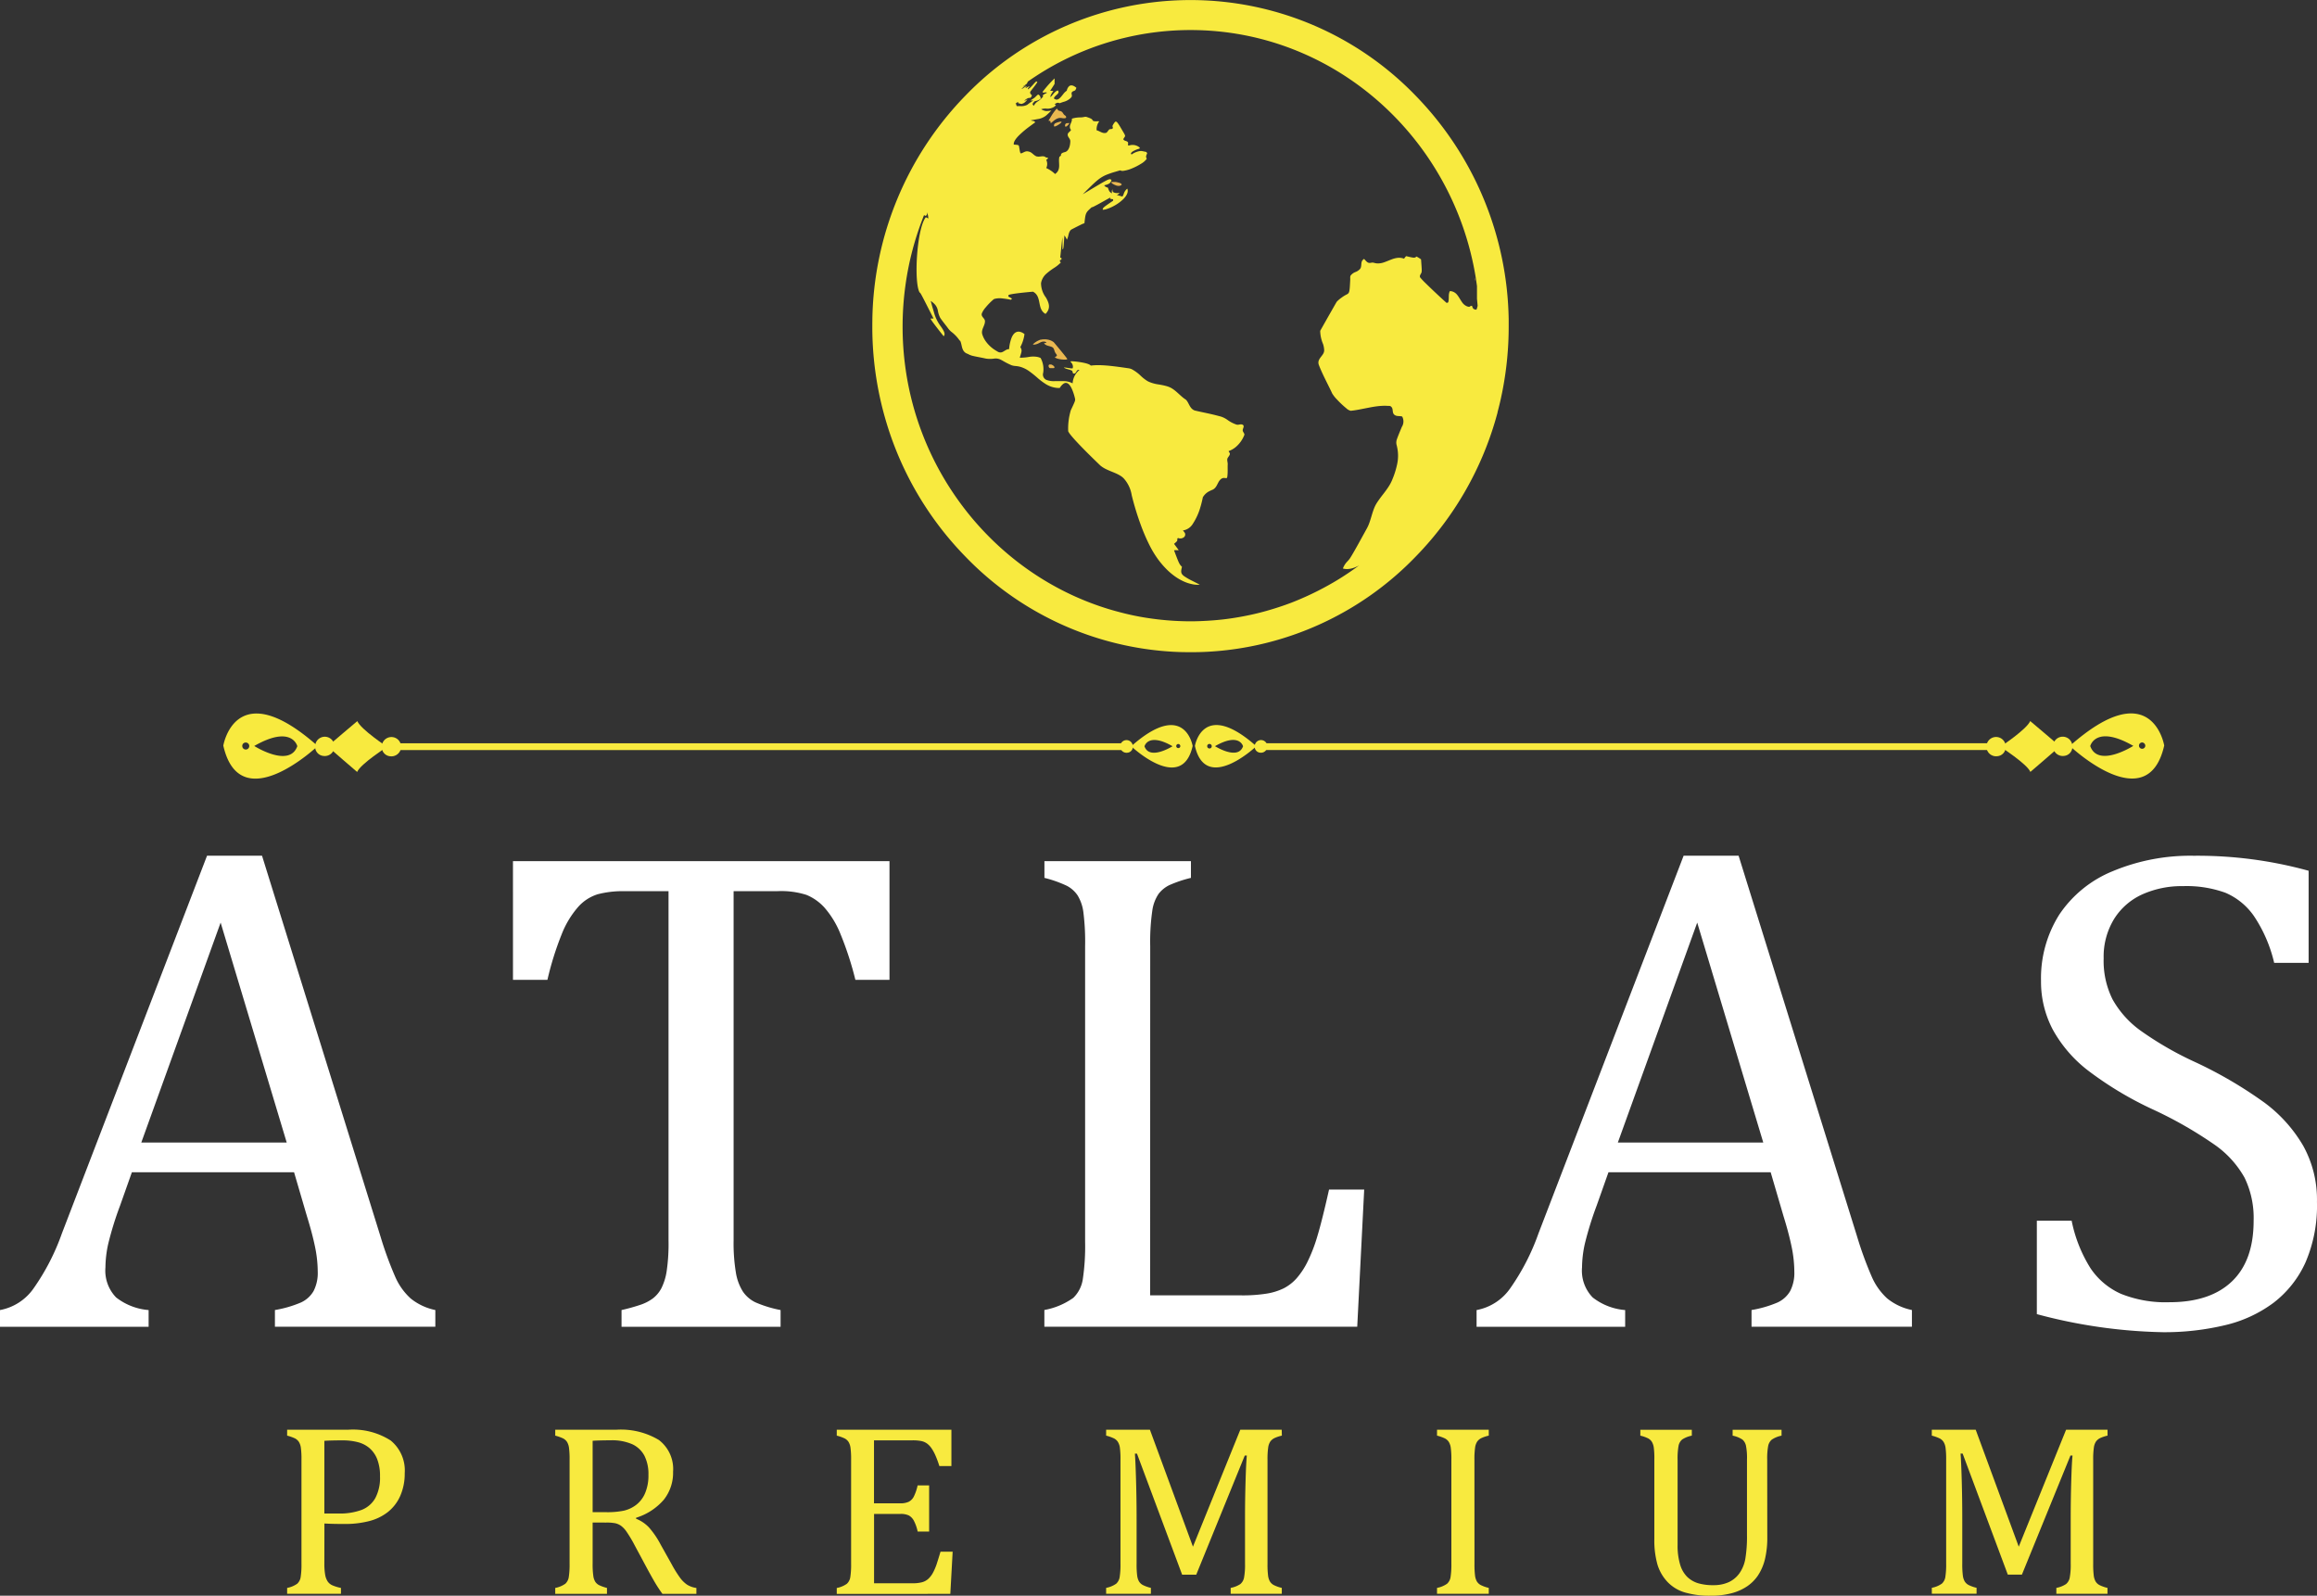
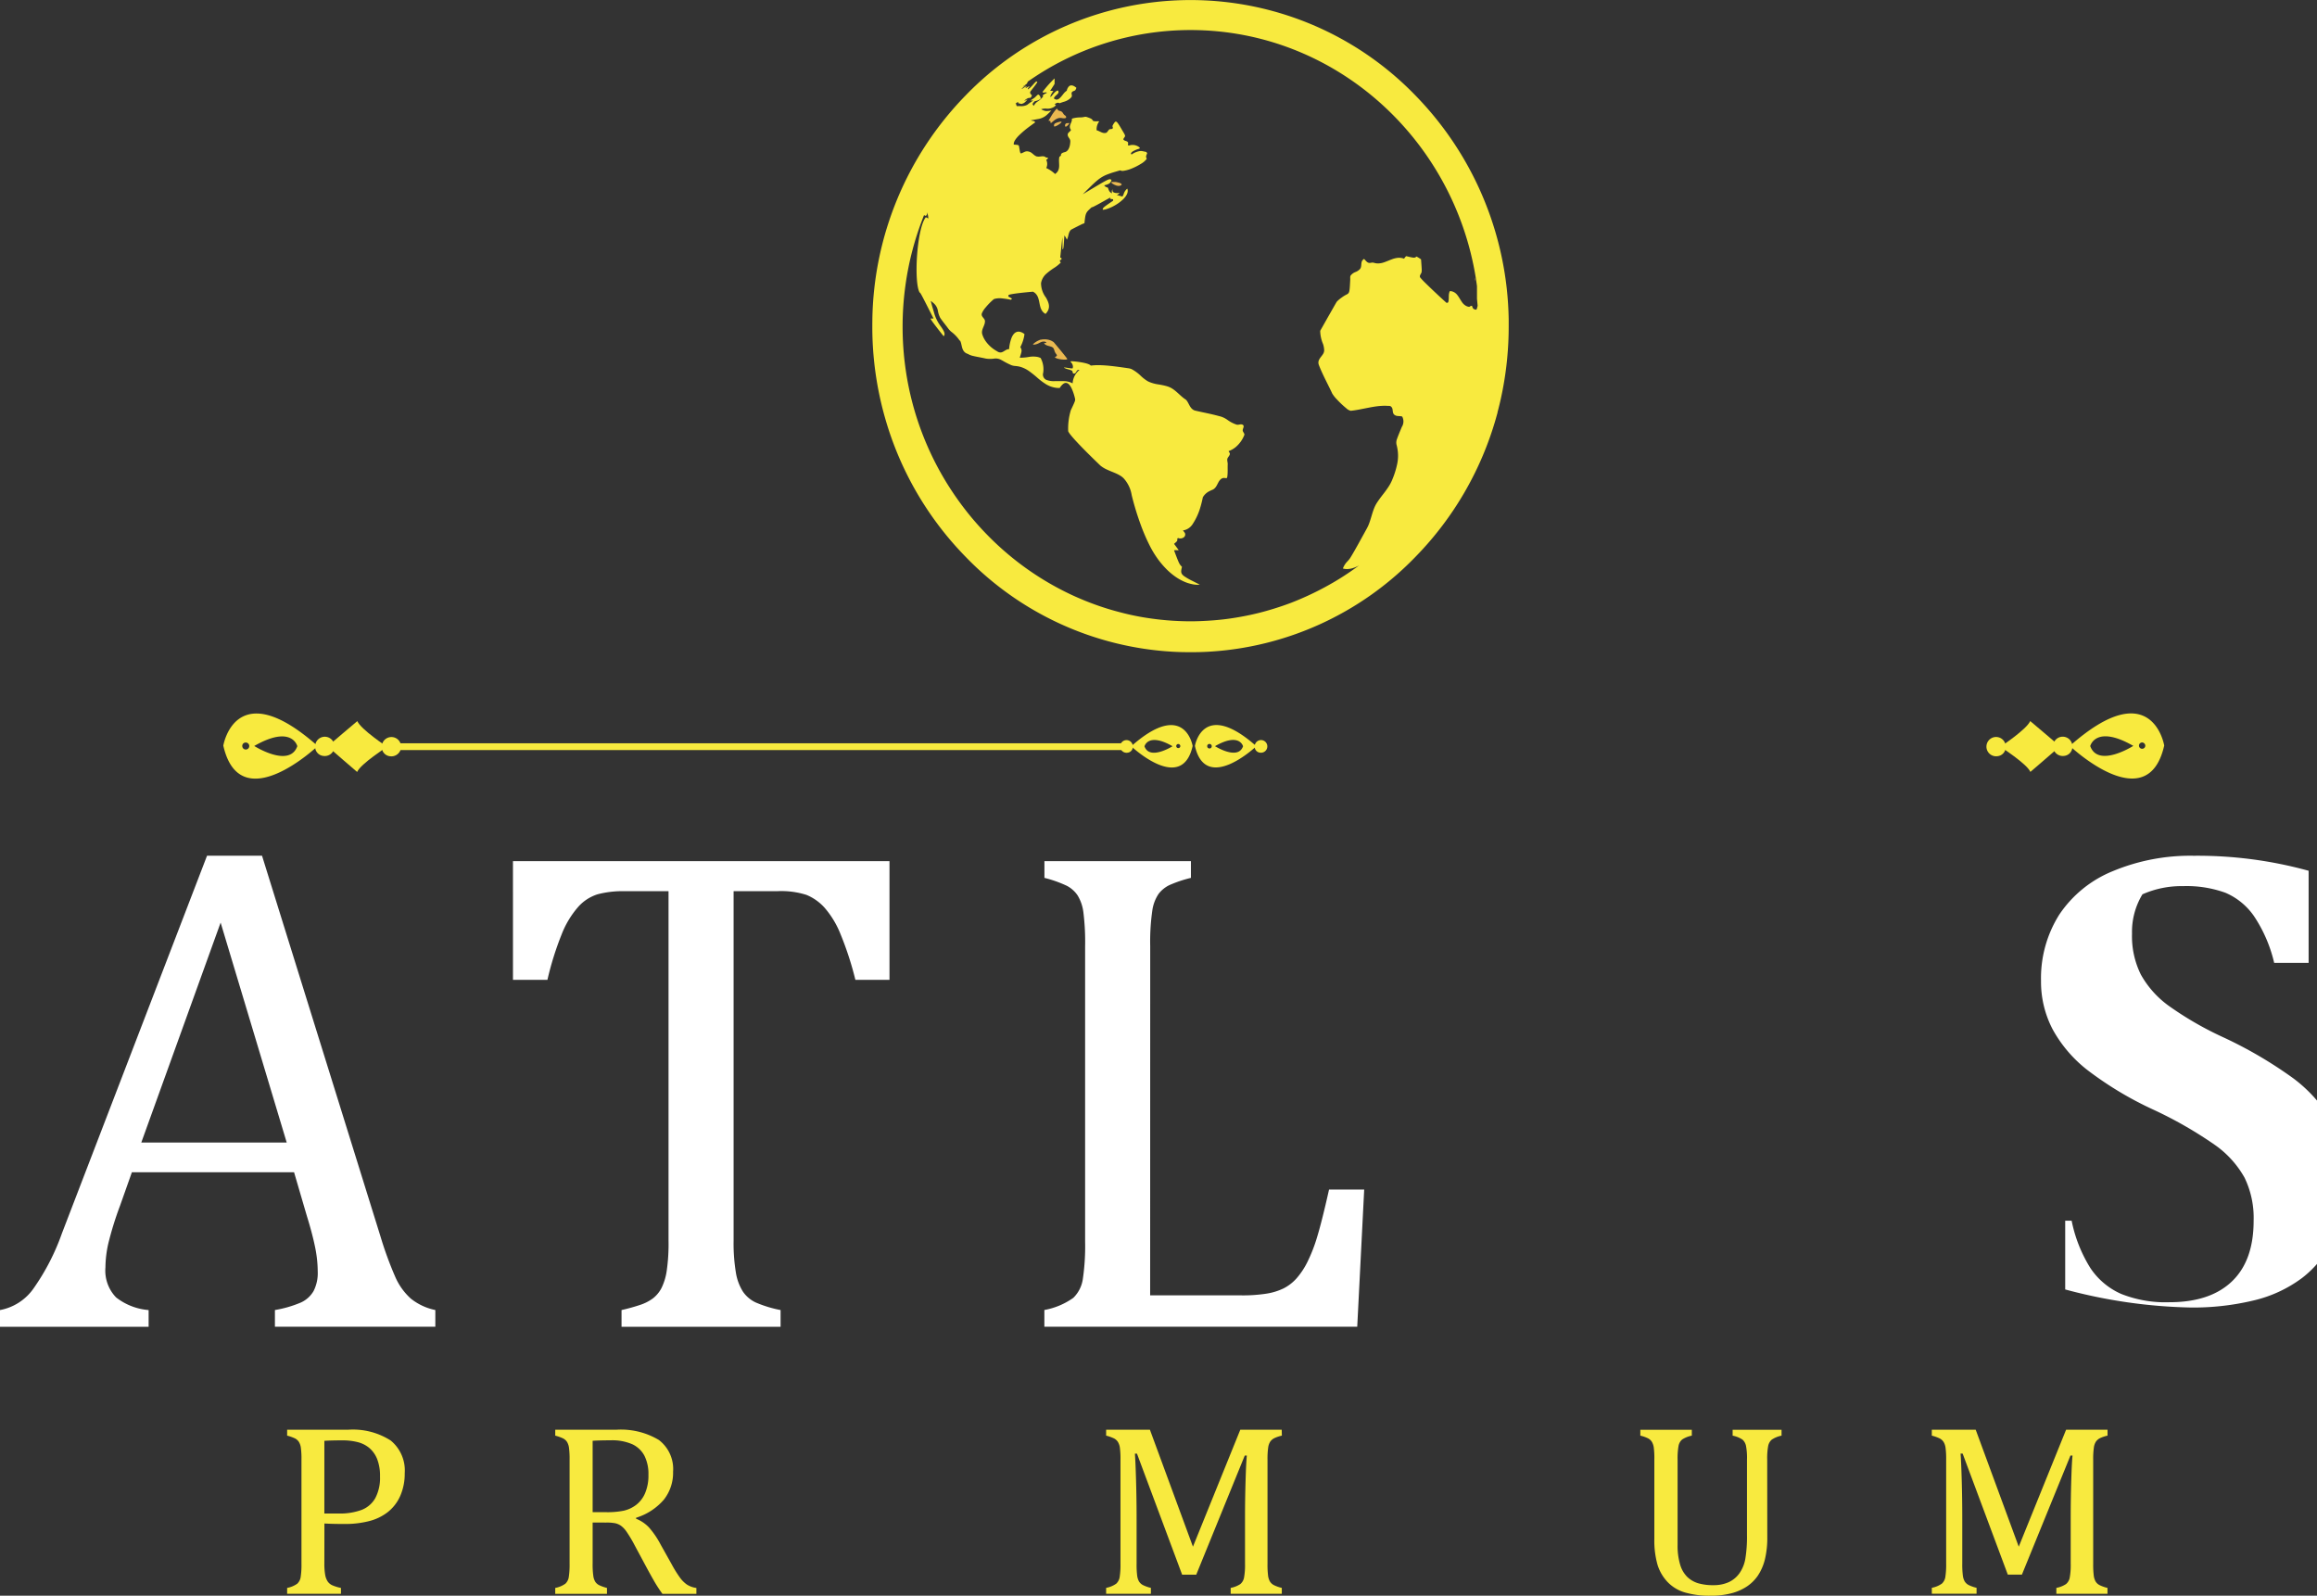
<svg xmlns="http://www.w3.org/2000/svg" id="Componente_1_2" data-name="Componente 1 – 2" width="256.495" height="176.643" viewBox="0 0 256.495 176.643">
  <rect x="0" y="0" width="256.495" height="176.643" fill="#333333" stroke="none" />
  <path id="Caminho_1" data-name="Caminho 1" d="M124.52,370.16c-9.114-8.07-10.449-.046-10.449-.046,1.857,8.2,10.449.046,10.449.046m-8-.384a.387.387,0,1,1-.349.383.368.368,0,0,1,.349-.383m.976.379c4.182-2.394,4.769.021,4.769.021-.87,2.457-4.769-.021-4.769-.021" transform="translate(-89.351 -287.577)" fill="#f8ea3f" />
  <path id="Caminho_2" data-name="Caminho 2" d="M132.269,373.142a1.068,1.068,0,1,0-.956-1.067,1.015,1.015,0,0,0,.956,1.067" transform="translate(-96.426 -289.457)" fill="#f8ea3f" />
  <path id="Caminho_3" data-name="Caminho 3" d="M144.781,373.2a1.068,1.068,0,1,0-.956-1.067,1.015,1.015,0,0,0,.956,1.067" transform="translate(-101.561 -289.481)" fill="#f8ea3f" />
  <path id="Caminho_4" data-name="Caminho 4" d="M136.932,373.643s-3.286-2.816-3.257-2.83c-.029-.015,3.277-2.8,3.277-2.8.383.921,3.276,2.827,3.27,2.83.047.031-2.9,1.884-3.291,2.8" transform="translate(-97.396 -288.189)" fill="#f8ea3f" />
  <path id="Caminho_5" data-name="Caminho 5" d="M291.321,371.09s-.869-5.225-6.8.03c0,0,5.6,5.309,6.8-.03m-1.364.029a.227.227,0,1,1-.227-.25.24.24,0,0,1,.227.25m-3.968.01s.383-1.573,3.106-.013c0,0-2.539,1.614-3.106.013" transform="translate(-159.293 -288.511)" fill="#f8ea3f" />
  <path id="Caminho_6" data-name="Caminho 6" d="M283.335,373.061a.7.7,0,1,1,.623-.695.661.661,0,0,1-.623.695" transform="translate(-158.551 -289.736)" fill="#f8ea3f" />
  <rect id="Retângulo_1" data-name="Retângulo 1" width="80.931" height="0.752" transform="translate(43.224 82.279)" fill="#f8ea3f" />
  <path id="Caminho_7" data-name="Caminho 7" d="M471.189,370.1s-1.336-8.024-10.449.046c0,0,8.592,8.152,10.449-.046m-2.095.045a.35.35,0,1,1-.35-.383.368.368,0,0,1,.35.383m-6.095.016s.587-2.415,4.769-.021c0,0-3.9,2.478-4.769.021" transform="translate(-231.607 -287.573)" fill="#f8ea3f" />
  <path id="Caminho_8" data-name="Caminho 8" d="M458.926,373.133a1.068,1.068,0,1,1,.956-1.067,1.015,1.015,0,0,1-.956,1.067" transform="translate(-230.467 -289.453)" fill="#f8ea3f" />
  <path id="Caminho_9" data-name="Caminho 9" d="M446.413,373.189a1.068,1.068,0,1,1,.956-1.067,1.015,1.015,0,0,1-.956,1.067" transform="translate(-225.332 -289.477)" fill="#f8ea3f" />
  <path id="Caminho_10" data-name="Caminho 10" d="M451.043,373.634s3.285-2.816,3.257-2.83c.028-.015-3.277-2.8-3.277-2.8-.383.921-3.277,2.827-3.27,2.83-.048.03,2.9,1.884,3.29,2.8" transform="translate(-226.277 -288.185)" fill="#f8ea3f" />
  <path id="Caminho_11" data-name="Caminho 11" d="M303.28,371.111c-5.935-5.255-6.8-.03-6.8-.03,1.209,5.339,6.8.03,6.8.03m-5.213-.25a.252.252,0,1,1-.227.25.24.24,0,0,1,.227-.25m.636.246c2.723-1.559,3.106.014,3.106.014-.566,1.6-3.106-.014-3.106-.014" transform="translate(-164.201 -288.508)" fill="#f8ea3f" />
  <path id="Caminho_12" data-name="Caminho 12" d="M308.326,373.052a.7.7,0,1,0-.623-.695.66.66,0,0,0,.623.695" transform="translate(-168.808 -289.732)" fill="#f8ea3f" />
-   <rect id="Retângulo_2" data-name="Retângulo 2" width="80.932" height="0.752" transform="translate(140.146 82.274)" fill="#f8ea3f" />
  <path id="Caminho_13" data-name="Caminho 13" d="M102.582,445.939v-1.85a12.669,12.669,0,0,0,2.87-.831,3.109,3.109,0,0,0,1.406-1.265,4.378,4.378,0,0,0,.463-2.171,13.79,13.79,0,0,0-.308-2.775q-.31-1.491-.886-3.342l-1.426-4.87H86.748l-1.31,3.7a36.59,36.59,0,0,0-1.31,4.229,12.461,12.461,0,0,0-.308,2.605A4.26,4.26,0,0,0,85,442.692a6.705,6.705,0,0,0,3.6,1.4v1.85H72.148v-1.85a5.825,5.825,0,0,0,3.756-2.455,25.027,25.027,0,0,0,3.1-6.041l16.064-41.8h6.086l13.1,42.1a40.049,40.049,0,0,0,1.637,4.493,7.015,7.015,0,0,0,1.714,2.416,6.374,6.374,0,0,0,2.735,1.284v1.85ZM87.788,425.55h16.1L96.572,401.2Z" transform="translate(-72.148 -299.071)" fill="#fff" />
  <path id="Caminho_14" data-name="Caminho 14" d="M168.452,394.841h41.682V407.98h-3.775a35.761,35.761,0,0,0-1.676-5.135,10.159,10.159,0,0,0-1.752-2.869,5.508,5.508,0,0,0-1.984-1.4,9.208,9.208,0,0,0-3.178-.416h-4.892v38.664a19.815,19.815,0,0,0,.251,3.55,5.62,5.62,0,0,0,.77,2.1,3.52,3.52,0,0,0,1.406,1.208,13.18,13.18,0,0,0,2.774.85v1.85H180.471v-1.85a20.624,20.624,0,0,0,2.043-.566,4.934,4.934,0,0,0,1.444-.736,3.469,3.469,0,0,0,.925-1.114,6.375,6.375,0,0,0,.578-1.85,20.785,20.785,0,0,0,.212-3.436V398.164h-4.854a10.965,10.965,0,0,0-2.986.34,4.811,4.811,0,0,0-2.176,1.416,10.307,10.307,0,0,0-1.83,3.059,33.909,33.909,0,0,0-1.56,5h-3.814Z" transform="translate(-111.666 -299.512)" fill="#fff" />
  <path id="Caminho_15" data-name="Caminho 15" d="M279.928,442.906h10.094a16.97,16.97,0,0,0,2.773-.189,6.758,6.758,0,0,0,1.907-.585,4.891,4.891,0,0,0,1.425-1.1,8.368,8.368,0,0,0,1.214-1.831,17.64,17.64,0,0,0,1.1-2.851q.519-1.717,1.291-5.154h3.891l-.77,15.179H268.218v-1.85a7.967,7.967,0,0,0,3.2-1.341,3.622,3.622,0,0,0,1.06-2.1,25.047,25.047,0,0,0,.251-4.153V404.28a26.468,26.468,0,0,0-.193-3.794,4.707,4.707,0,0,0-.636-1.851,3.255,3.255,0,0,0-1.175-1.057,13.225,13.225,0,0,0-2.5-.887v-1.85h16.218v1.85a13.848,13.848,0,0,0-2.407.811,3.366,3.366,0,0,0-1.176.963,4.4,4.4,0,0,0-.693,1.85,24.069,24.069,0,0,0-.232,3.965Z" transform="translate(-152.605 -299.512)" fill="#fff" />
-   <path id="Caminho_16" data-name="Caminho 16" d="M379.8,445.939v-1.85a12.654,12.654,0,0,0,2.869-.831,3.111,3.111,0,0,0,1.406-1.265,4.385,4.385,0,0,0,.462-2.171,13.827,13.827,0,0,0-.308-2.775q-.31-1.491-.886-3.342l-1.425-4.87H363.963l-1.309,3.7a36.727,36.727,0,0,0-1.31,4.229,12.5,12.5,0,0,0-.308,2.605,4.26,4.26,0,0,0,1.175,3.323,6.705,6.705,0,0,0,3.6,1.4v1.85H349.363v-1.85a5.826,5.826,0,0,0,3.756-2.455,25.049,25.049,0,0,0,3.1-6.041l16.064-41.8h6.086l13.1,42.1a40.055,40.055,0,0,0,1.636,4.493,7.024,7.024,0,0,0,1.714,2.416,6.373,6.373,0,0,0,2.736,1.284v1.85ZM365,425.55h16.1L373.787,401.2Z" transform="translate(-185.903 -299.071)" fill="#fff" />
-   <path id="Caminho_17" data-name="Caminho 17" d="M458.4,434.2a15.658,15.658,0,0,0,2.08,5.248,7.934,7.934,0,0,0,3.39,2.851,13.261,13.261,0,0,0,5.355.925q4.507,0,6.915-2.3t2.407-6.721a10.225,10.225,0,0,0-1-4.757,10.992,10.992,0,0,0-3.275-3.625,45.077,45.077,0,0,0-6.934-3.964,38.529,38.529,0,0,1-7.126-4.285,14.6,14.6,0,0,1-3.911-4.55,11.334,11.334,0,0,1-1.29-5.362,13.188,13.188,0,0,1,2.022-7.344,13.015,13.015,0,0,1,5.933-4.814,22.272,22.272,0,0,1,8.957-1.7,46.151,46.151,0,0,1,12.712,1.661v10.195h-3.814a15.7,15.7,0,0,0-2.234-5.173,7.355,7.355,0,0,0-3.159-2.586,12.632,12.632,0,0,0-4.7-.736,10.684,10.684,0,0,0-4.488.906A7.141,7.141,0,0,0,463.1,400.8a8,8,0,0,0-1.156,4.361,9.549,9.549,0,0,0,.982,4.531,10.724,10.724,0,0,0,3.062,3.436,36.993,36.993,0,0,0,6.164,3.549,46.942,46.942,0,0,1,7.647,4.493,15.949,15.949,0,0,1,4.238,4.739,12.3,12.3,0,0,1,1.521,6.212,15.846,15.846,0,0,1-1.271,6.7,11.677,11.677,0,0,1-3.524,4.455,14.5,14.5,0,0,1-5.394,2.492,28.7,28.7,0,0,1-6.876.774,57.624,57.624,0,0,1-13.945-2V434.2Z" transform="translate(-229.067 -299.071)" fill="#fff" />
+   <path id="Caminho_17" data-name="Caminho 17" d="M458.4,434.2a15.658,15.658,0,0,0,2.08,5.248,7.934,7.934,0,0,0,3.39,2.851,13.261,13.261,0,0,0,5.355.925q4.507,0,6.915-2.3t2.407-6.721a10.225,10.225,0,0,0-1-4.757,10.992,10.992,0,0,0-3.275-3.625,45.077,45.077,0,0,0-6.934-3.964,38.529,38.529,0,0,1-7.126-4.285,14.6,14.6,0,0,1-3.911-4.55,11.334,11.334,0,0,1-1.29-5.362,13.188,13.188,0,0,1,2.022-7.344,13.015,13.015,0,0,1,5.933-4.814,22.272,22.272,0,0,1,8.957-1.7,46.151,46.151,0,0,1,12.712,1.661v10.195h-3.814a15.7,15.7,0,0,0-2.234-5.173,7.355,7.355,0,0,0-3.159-2.586,12.632,12.632,0,0,0-4.7-.736,10.684,10.684,0,0,0-4.488.906a8,8,0,0,0-1.156,4.361,9.549,9.549,0,0,0,.982,4.531,10.724,10.724,0,0,0,3.062,3.436,36.993,36.993,0,0,0,6.164,3.549,46.942,46.942,0,0,1,7.647,4.493,15.949,15.949,0,0,1,4.238,4.739,12.3,12.3,0,0,1,1.521,6.212,15.846,15.846,0,0,1-1.271,6.7,11.677,11.677,0,0,1-3.524,4.455,14.5,14.5,0,0,1-5.394,2.492,28.7,28.7,0,0,1-6.876.774,57.624,57.624,0,0,1-13.945-2V434.2Z" transform="translate(-229.067 -299.071)" fill="#fff" />
  <path id="Caminho_18" data-name="Caminho 18" d="M130.172,518.542a7.007,7.007,0,0,0,.088,1.251,1.98,1.98,0,0,0,.272.738,1.232,1.232,0,0,0,.5.426,4.6,4.6,0,0,0,.977.3v.652h-5.958v-.652a2.81,2.81,0,0,0,1.126-.472,1.274,1.274,0,0,0,.373-.739,8.81,8.81,0,0,0,.088-1.463V507.074a9.315,9.315,0,0,0-.067-1.337,1.653,1.653,0,0,0-.224-.651,1.15,1.15,0,0,0-.414-.373,4.629,4.629,0,0,0-.882-.313v-.652h6.733a7.739,7.739,0,0,1,4.73,1.191,4.278,4.278,0,0,1,1.554,3.625,6.1,6.1,0,0,1-.488,2.488,4.672,4.672,0,0,1-1.385,1.81,5.577,5.577,0,0,1-2.117,1.011,10.558,10.558,0,0,1-2.566.306q-1.507,0-2.334-.054Zm0-5.521h1.574a6.99,6.99,0,0,0,2.531-.392,2.977,2.977,0,0,0,1.527-1.3,4.785,4.785,0,0,0,.529-2.414,5.069,5.069,0,0,0-.312-1.91,3.12,3.12,0,0,0-.861-1.23,3.222,3.222,0,0,0-1.309-.659,6.772,6.772,0,0,0-1.657-.193q-1.344,0-2.022.053Z" transform="translate(-94.265 -345.478)" fill="#f8ea3f" />
  <path id="Caminho_19" data-name="Caminho 19" d="M180.53,514.02v4.523a9.069,9.069,0,0,0,.075,1.391,1.69,1.69,0,0,0,.223.652,1.14,1.14,0,0,0,.407.359,4.618,4.618,0,0,0,.882.313v.652H176.39v-.652a2.8,2.8,0,0,0,1.127-.473,1.274,1.274,0,0,0,.373-.738,8.887,8.887,0,0,0,.088-1.463V507.075a9.4,9.4,0,0,0-.067-1.337,1.668,1.668,0,0,0-.224-.652,1.152,1.152,0,0,0-.414-.372,4.639,4.639,0,0,0-.883-.313v-.652h6.72a8.152,8.152,0,0,1,4.75,1.131,4.033,4.033,0,0,1,1.575,3.512,4.8,4.8,0,0,1-1.025,3.1,6.633,6.633,0,0,1-3.074,2v.106a4.007,4.007,0,0,1,1.419.951,9.582,9.582,0,0,1,1.31,1.923l1.222,2.182a13.049,13.049,0,0,0,.909,1.463,3.321,3.321,0,0,0,.774.771,2.609,2.609,0,0,0,1.045.373v.652h-3.76a15.71,15.71,0,0,1-.978-1.517q-.462-.811-.91-1.65l-1.193-2.222a14.25,14.25,0,0,0-.89-1.49,2.7,2.7,0,0,0-.638-.672,1.842,1.842,0,0,0-.624-.266,4.987,4.987,0,0,0-1-.073Zm0-9.047v7.9h1.534a8.964,8.964,0,0,0,1.913-.166,3.577,3.577,0,0,0,1.357-.632,3.219,3.219,0,0,0,1-1.3,4.978,4.978,0,0,0,.373-2.042,4.491,4.491,0,0,0-.44-2.1,2.912,2.912,0,0,0-1.338-1.277,5.544,5.544,0,0,0-2.416-.439q-1.221,0-1.982.053" transform="translate(-114.924 -345.478)" fill="#f8ea3f" />
-   <path id="Caminho_20" data-name="Caminho 20" d="M241.934,503.748v4.018H240.6a11.1,11.1,0,0,0-.421-1.144,4.957,4.957,0,0,0-.448-.825,2.15,2.15,0,0,0-.509-.532,1.658,1.658,0,0,0-.658-.273,4.912,4.912,0,0,0-.91-.073h-4.289v6.972h2.9a2.166,2.166,0,0,0,.937-.166,1.327,1.327,0,0,0,.563-.565,5.157,5.157,0,0,0,.428-1.251h1.276v5.109H238.2a4.783,4.783,0,0,0-.421-1.2,1.445,1.445,0,0,0-.55-.578,2.07,2.07,0,0,0-.957-.173h-2.9v7.677h4.221a4.193,4.193,0,0,0,1.079-.113,1.694,1.694,0,0,0,.712-.385,2.57,2.57,0,0,0,.53-.712,6.014,6.014,0,0,0,.387-.911q.156-.473.428-1.377h1.343l-.258,4.67H229.243v-.652a2.805,2.805,0,0,0,1.126-.472,1.274,1.274,0,0,0,.374-.739,8.874,8.874,0,0,0,.088-1.463V507.074a9.379,9.379,0,0,0-.068-1.337,1.661,1.661,0,0,0-.223-.652,1.156,1.156,0,0,0-.415-.372,4.629,4.629,0,0,0-.882-.313v-.652Z" transform="translate(-136.612 -345.478)" fill="#f8ea3f" />
  <path id="Caminho_21" data-name="Caminho 21" d="M299.278,504.4a3.761,3.761,0,0,0-.861.293,1.234,1.234,0,0,0-.421.366,1.619,1.619,0,0,0-.231.658,8.9,8.9,0,0,0-.075,1.357v11.508a9.884,9.884,0,0,0,.061,1.3,1.8,1.8,0,0,0,.2.652,1.126,1.126,0,0,0,.421.4,3.858,3.858,0,0,0,.9.32v.652h-5.66v-.652a2.914,2.914,0,0,0,1.073-.425,1.233,1.233,0,0,0,.406-.706,7.608,7.608,0,0,0,.109-1.543v-5.1q0-2.009.061-4.065t.142-2.813h-.23L289.8,519.793h-1.561l-5-13.4h-.231q.067.812.129,2.94t.061,4.377v4.869a9.772,9.772,0,0,0,.061,1.3,1.8,1.8,0,0,0,.2.652,1.121,1.121,0,0,0,.421.4,3.846,3.846,0,0,0,.9.32v.652h-4.954v-.652a2.806,2.806,0,0,0,1.127-.472,1.281,1.281,0,0,0,.373-.739,8.809,8.809,0,0,0,.088-1.463V507.074a9.416,9.416,0,0,0-.067-1.337,1.643,1.643,0,0,0-.225-.651,1.143,1.143,0,0,0-.413-.373,4.639,4.639,0,0,0-.883-.313v-.652h4.846l4.764,12.945,5.24-12.945h4.587Z" transform="translate(-157.375 -345.478)" fill="#f8ea3f" />
-   <path id="Caminho_22" data-name="Caminho 22" d="M346.088,518.582a9.891,9.891,0,0,0,.061,1.3,1.81,1.81,0,0,0,.2.652,1.126,1.126,0,0,0,.421.4,3.851,3.851,0,0,0,.9.32v.652h-5.728v-.652a2.81,2.81,0,0,0,1.127-.472,1.273,1.273,0,0,0,.373-.739,8.876,8.876,0,0,0,.088-1.463V507.074a9.408,9.408,0,0,0-.067-1.337,1.67,1.67,0,0,0-.224-.652,1.154,1.154,0,0,0-.414-.372,4.635,4.635,0,0,0-.883-.313v-.652h5.728v.652a3.78,3.78,0,0,0-.862.293,1.242,1.242,0,0,0-.42.366,1.616,1.616,0,0,0-.231.658,8.9,8.9,0,0,0-.075,1.357Z" transform="translate(-182.861 -345.478)" fill="#f8ea3f" />
  <path id="Caminho_23" data-name="Caminho 23" d="M394.163,515.629a10.092,10.092,0,0,1-.271,2.5,5.751,5.751,0,0,1-.774,1.77,4.554,4.554,0,0,1-1.181,1.177,5.682,5.682,0,0,1-1.711.765,8.877,8.877,0,0,1-2.362.279,9.705,9.705,0,0,1-2.816-.359,4.339,4.339,0,0,1-1.941-1.177A4.843,4.843,0,0,1,382,518.655a9.832,9.832,0,0,1-.34-2.827v-8.755a9.361,9.361,0,0,0-.068-1.4,1.764,1.764,0,0,0-.2-.579,1.124,1.124,0,0,0-.374-.366,3.665,3.665,0,0,0-.909-.326v-.652h5.7v.652a2.964,2.964,0,0,0-1.059.419,1.194,1.194,0,0,0-.408.7,7.732,7.732,0,0,0-.108,1.556v9.419a7.237,7.237,0,0,0,.278,2.168,3.194,3.194,0,0,0,.78,1.364,3,3,0,0,0,1.195.705,5.789,5.789,0,0,0,1.724.219,4,4,0,0,0,1.669-.326,2.992,2.992,0,0,0,1.2-.991,3.947,3.947,0,0,0,.658-1.636,15.2,15.2,0,0,0,.177-2.608v-8.315a7.1,7.1,0,0,0-.116-1.583,1.26,1.26,0,0,0-.38-.652,2.986,2.986,0,0,0-1.092-.439v-.652h5.415v.652a2.964,2.964,0,0,0-1.079.439,1.235,1.235,0,0,0-.4.691,7.507,7.507,0,0,0-.109,1.544Z" transform="translate(-198.522 -345.478)" fill="#f8ea3f" />
  <path id="Caminho_24" data-name="Caminho 24" d="M454.293,504.4a3.771,3.771,0,0,0-.862.293,1.245,1.245,0,0,0-.421.366,1.621,1.621,0,0,0-.23.658,8.845,8.845,0,0,0-.075,1.357v11.508a10.013,10.013,0,0,0,.061,1.3,1.806,1.806,0,0,0,.2.652,1.117,1.117,0,0,0,.421.4,3.836,3.836,0,0,0,.9.32v.652h-5.66v-.652a2.913,2.913,0,0,0,1.073-.425,1.23,1.23,0,0,0,.407-.706,7.61,7.61,0,0,0,.109-1.543v-5.1q0-2.009.06-4.065t.143-2.813h-.23l-5.375,13.184h-1.561l-5-13.4h-.23q.067.812.129,2.94t.06,4.377v4.869a9.743,9.743,0,0,0,.062,1.3,1.791,1.791,0,0,0,.2.652,1.127,1.127,0,0,0,.421.4,3.865,3.865,0,0,0,.9.32v.652h-4.954v-.652a2.807,2.807,0,0,0,1.126-.472,1.274,1.274,0,0,0,.373-.739,8.8,8.8,0,0,0,.088-1.463V507.074a9.378,9.378,0,0,0-.068-1.337,1.651,1.651,0,0,0-.224-.651,1.145,1.145,0,0,0-.414-.373,4.644,4.644,0,0,0-.882-.313v-.652H439.7l4.764,12.945,5.24-12.945h4.588Z" transform="translate(-220.986 -345.478)" fill="#f8ea3f" />
  <path id="Caminho_25" data-name="Caminho 25" d="M348.995,283.4c0,.025.007.051.011.076v-.406c0,.019-.007.039-.011.059s-.006.039-.011.059,0,.039-.01.059.007.051.01.077.007.051.011.076" transform="translate(-185.744 -252.338)" fill="#eab850" />
  <path id="Caminho_26" data-name="Caminho 26" d="M272.559,253.484a.053.053,0,0,1-.013,0h-.013l-.013,0-.013,0h-.013l-.013,0h-.007l-.006,0-.013,0-.012,0-.014,0-.012,0-.013,0-.013,0-.013,0-.013,0-.013,0-.013,0-.013,0-.013,0-.013,0-.013,0-.013.006-.013.005-.013,0-.012.006-.013.007-.013.006-.013.008-.013.009-.013.012a.092.092,0,0,0-.013.012h0c-.005.008-.007.015-.011.022a.254.254,0,0,0-.013.025.247.247,0,0,0-.013.025.242.242,0,0,0-.013.032.294.294,0,0,0,0,.165.093.093,0,0,0,.013.024.121.121,0,0,0,.008.015l0,0s.009,0,.013,0l.013,0s.008,0,.013,0l.013,0,.013,0,.013,0,.013,0,.013-.006.012-.009.013-.008.013-.009.013-.009.013-.008.013-.012.013-.01.013-.012.013-.01.013-.011.013-.012.013-.014.013-.013.013-.012.012-.013.014-.013.012-.015.013-.016.013-.015.013-.015.013-.015c.005-.006.008-.012.013-.017l.013-.018.013-.018.013-.021a.242.242,0,0,0,.013-.024.141.141,0,0,0,.007-.013c.01-.027,0-.041-.007-.051a.05.05,0,0,0-.013-.012" transform="translate(-154.196 -239.849)" fill="#eab850" />
  <path id="Caminho_27" data-name="Caminho 27" d="M270.877,251.761l.016-.009a.109.109,0,0,0,.043-.04.2.2,0,0,0-.043-.18l0-.008a.438.438,0,0,0-.047-.035c-.018-.013-.034-.028-.051-.04a.526.526,0,0,1-.052-.041c-.01-.009-.021-.015-.03-.024s-.015-.019-.022-.028a.841.841,0,0,1-.051-.069l-.052-.079c-.017-.025-.033-.05-.051-.073a.554.554,0,0,0-.052-.053c-.006,0-.009-.011-.015-.016s-.024-.016-.037-.025l-.019-.013a.324.324,0,0,0-.032-.014.392.392,0,0,0-.052-.024l-.051-.013-.052-.013-.052-.014a.432.432,0,0,1-.051-.02.321.321,0,0,1-.05-.022l0,0a.16.16,0,0,1-.051-.062.532.532,0,0,0-.052-.084.122.122,0,0,0-.031-.03.032.032,0,0,0-.021,0H269.9a.218.218,0,0,0-.042.034c-.015.014-.033.034-.052.054s-.034.039-.051.061-.034.042-.052.064l-.052.066-.051.069-.052.07-.051.072-.029.041-.023.034-.052.079-.051.082-.007.012-.045.074-.051.086-.052.086-.051.085-.052.086-.052.086-.051.086.051,0,.052,0c.021,0,.038.005.052.009a.075.075,0,0,1,.051.031.216.216,0,0,1,.021.077c.017.111.02.132.031.135h.009a.14.14,0,0,0,.042-.023l.052-.039.051-.043.052-.044,0,0,.049-.042.051-.043.052-.042.051-.039.052-.037.052-.035.051-.032.052-.029.051-.026c.017-.008.034-.017.052-.024l.052-.02.051-.017.052-.014.051-.01c.016,0,.032-.008.049-.009h0l.052,0h.051l.052,0,.051.007.052.008.052.009.051.007.052.006.051,0h.052c.017,0,.034,0,.052,0s.034-.008.051-.012l.035-.009" transform="translate(-152.919 -238.688)" fill="#eab850" />
  <path id="Caminho_28" data-name="Caminho 28" d="M270.808,253.2h-.022l-.022,0h-.022a.141.141,0,0,0-.022,0h0l-.02,0-.022.005-.022.006-.022.005-.022.006-.022.006-.022.006-.022.006-.022.006-.022.006-.022.006-.022.007-.022.007-.022.007-.022.008-.022.007-.022.008-.022.009-.022.008-.022.008-.022.009-.022.01-.022.01-.022.01-.022.01-.022.014-.022.014c-.007.005-.016.009-.022.014l-.005,0a.164.164,0,0,0-.016.023.179.179,0,0,0-.022.03.217.217,0,0,0-.022.046.253.253,0,0,0,0,.2s0,.013.007.015.011,0,.015,0a.078.078,0,0,0,.022,0,.118.118,0,0,0,.022,0c.006,0,.015,0,.022-.006l.022-.006.022-.006a.171.171,0,0,0,.022-.006l.022-.009.022-.01.022-.009.022-.01.022-.009.022-.012.022-.012.022-.012.022-.012.022-.012.022-.012.022-.014.022-.014.022-.014.022-.014.022-.014.022-.014.022-.016.022-.016.022-.016.022-.016.022-.016.022-.018.022-.019.022-.018.022-.019.022-.023.022-.025c.007-.009.017-.019.022-.026l0,0c.02-.032.026-.064,0-.08a.054.054,0,0,0-.022-.01" transform="translate(-153.343 -239.732)" fill="#eab850" />
-   <path id="Caminho_29" data-name="Caminho 29" d="M269.63,299.923l-.017-.024-.018-.019-.017-.017a.15.15,0,0,0-.017-.017l-.017-.016-.018-.013-.017-.013-.017-.013-.017-.013-.018-.011-.017-.009-.017-.01-.017-.01-.018-.009-.017-.008-.017-.006-.018-.007-.017-.006-.017-.007-.017-.005-.018,0-.017,0-.017,0-.018,0-.017,0h-.094s-.006,0-.01.007l-.017.012a.118.118,0,0,0-.017.012.092.092,0,0,0-.018.02.152.152,0,0,0-.017.028.246.246,0,0,0,0,.173.322.322,0,0,0,.017.043.357.357,0,0,0,.018.033.2.2,0,0,0,.017.022c.006.007.011.014.017.02a.173.173,0,0,0,.018.013l.017.011.009.006.008,0,.017,0,.018.005.017,0,.017,0,.018,0,.017,0,.017,0,.018,0,.017,0,.017,0,.017,0h.173l.017,0,.018,0,.017,0,.017,0a.132.132,0,0,0,.017,0c.008,0,.011-.009.018-.012a.119.119,0,0,0,.017-.013c.005,0,.013-.007.017-.013a.093.093,0,0,0,.018-.062.119.119,0,0,0-.018-.05.2.2,0,0,0-.017-.024" transform="translate(-152.931 -259.346)" fill="#eab850" />
  <path id="Caminho_30" data-name="Caminho 30" d="M269.638,296.781l-.1-.128-.1-.126-.1-.124-.1-.124-.1-.122-.1-.122-.1-.122-.1-.121-.1-.121-.1-.12-.1-.12-.1-.119-.1-.117c-.025-.017-.06-.041-.1-.067s-.063-.038-.1-.058-.064-.033-.1-.049-.066-.025-.1-.038-.065-.023-.1-.034-.067-.017-.1-.024-.065-.014-.1-.02-.067-.008-.1-.011-.065-.009-.1-.011-.068,0-.1,0-.067,0-.1,0-.066,0-.1.005-.068.01-.1.015l-.1.015c-.028.005-.053.006-.081.012l-.021.008c-.035.012-.068.026-.1.04s-.068.029-.1.044l-.1.05c-.036.02-.068.039-.1.059l-.1.065c-.036.025-.071.049-.1.072s-.073.056-.1.08a.847.847,0,0,0-.1.1.156.156,0,0,0,.1.024.753.753,0,0,0,.1-.008c.032,0,.066-.01.1-.018s.066-.016.1-.027.067-.021.1-.034.067-.028.1-.043.067-.033.1-.051l.033-.017c.024-.014.045-.023.068-.034s.069-.035.1-.048a.966.966,0,0,1,.1-.033.781.781,0,0,1,.1-.02.7.7,0,0,1,.1-.008.589.589,0,0,1,.1.009.409.409,0,0,1,.1.031.156.156,0,0,1,.081.069.117.117,0,0,1-.081.062.188.188,0,0,1-.1-.018.275.275,0,0,1-.041-.016l-.015.012a.214.214,0,0,0,.056.122.4.4,0,0,0,.1.084.785.785,0,0,0,.1.051c.032.014.066.027.1.039s.068.023.1.032l.1.028.039.01.063.018.1.031a.975.975,0,0,1,.1.04.494.494,0,0,1,.1.062.372.372,0,0,1,.1.125,1.37,1.37,0,0,1,.077.2c.008.027.016.05.024.074a.883.883,0,0,0,.1.211c.012.017.022.035.037.053s.046.061.064.087a.225.225,0,0,1,.047.1.119.119,0,0,1-.047.108.527.527,0,0,1-.1.061.228.228,0,0,0-.074.05.3.3,0,0,0,.074.063.679.679,0,0,0,.1.052c.031.013.065.025.1.037l.1.028.1.023.1.019.1.016.1.012.1.009.1.006.1,0c.035,0,.07,0,.1,0a.737.737,0,0,0,.1-.012c.059-.011.1-.027.1-.051a.658.658,0,0,0-.1-.155c-.029-.039-.063-.083-.1-.132" transform="translate(-151.692 -257.323)" fill="#eab850" />
  <path id="Caminho_31" data-name="Caminho 31" d="M281.882,264.9c-.009-.006-.02-.011-.03-.016l-.031-.016-.03-.013-.03-.012-.03-.011-.031-.01-.03-.01-.03-.009-.03-.009-.031-.008-.03-.007-.031-.008-.03-.008-.03-.006-.031-.007-.03-.006-.03-.006-.03-.006-.031-.005-.03-.006-.03,0-.03-.005-.031,0-.03,0-.03,0-.03,0-.031,0-.031,0-.03,0-.03,0h-.091l-.03,0h-.014c-.009,0-.011.009-.016.013-.036.023-.031.056,0,.092a.276.276,0,0,0,.03.031l.03.024.03.023.031.02.03.02.03.017.03.017.031.017.031.016.03.016.03.015.015.008.015.006.031.012.03.012.03.011.03.012.031.012c.009,0,.021.009.03.012l.03.006.03.006.031.006.03.006.03.006.031,0a.275.275,0,0,0,.03,0h.091c.011,0,.02,0,.03-.006l.031-.006c.009,0,.021,0,.03-.006l.03-.012a.2.2,0,0,0,.03-.014l.031-.015.03-.021a.373.373,0,0,0,.031-.025c.016-.016.026-.029.027-.029.009-.022,0-.044-.027-.066a.181.181,0,0,0-.031-.023" transform="translate(-157.768 -244.577)" fill="#eab850" />
  <path id="Caminho_32" data-name="Caminho 32" d="M305.117,275.545c.028-.107.054-.214.082-.321.047-.184.094-.369.139-.554q.08-.329.153-.66c.01-.05.021-.1.031-.15q.078-.36.149-.722l.016-.081a36.914,36.914,0,0,0,.669-7V266c0-.1,0-.2,0-.3,0-.145,0-.29,0-.435a36.3,36.3,0,0,0-10.311-24.79,34.63,34.63,0,0,0-49.822,0,36.293,36.293,0,0,0-10.31,24.79c0,.144,0,.29-.005.435,0,.1,0,.2,0,.3v.054a36.914,36.914,0,0,0,.669,7c.005.028.011.055.016.082q.071.363.149.723c.011.05.021.1.032.149.048.22.1.439.152.657.046.192.094.384.143.574.026.1.051.2.078.3.056.212.116.422.176.633l.02.07a36.1,36.1,0,0,0,8.884,15.28,34.591,34.591,0,0,0,23.051,10.524h.008q.428.023.858.034l.072,0q.461.012.923.013t.922-.013l.074,0q.429-.011.856-.034h.009a34.591,34.591,0,0,0,23.049-10.524,36.1,36.1,0,0,0,8.884-15.278l.021-.076c.06-.209.118-.418.175-.628m-59.5-7.935c.228.446.126,1.03.62,1.363a1.368,1.368,0,0,0,.254.113l.049.02v.013a2.863,2.863,0,0,0,.391.154c.186.046.374.086.564.123.318.064.638.122.954.194l.048.01a3.155,3.155,0,0,0,.906-.007,1.262,1.262,0,0,1,.712.123l.242.132a8.243,8.243,0,0,0,.954.484,1.543,1.543,0,0,0,.417.081c.063.006.147.016.209.024a2.454,2.454,0,0,1,.327.067,3.188,3.188,0,0,1,.955.457,11.221,11.221,0,0,1,.955.761,7.158,7.158,0,0,0,.954.713,2.865,2.865,0,0,0,.955.369,2.557,2.557,0,0,0,.562.046,1.592,1.592,0,0,1,.393-.459c.409-.294.728.077.954.573a5.842,5.842,0,0,1,.331,1c.057.238.061.261-.331,1.091l-.12.253a7.058,7.058,0,0,0-.29,2.337c.034.06.078.141.118.2.074.105.176.232.292.371.253.3.591.665.955,1.043.315.327.645.661.955.967.38.377.722.71.954.933.185.179.3.29.307.294a3.114,3.114,0,0,0,.647.4c.31.15.637.271.955.408a4.045,4.045,0,0,1,.7.371,1.977,1.977,0,0,1,.254.216,3.6,3.6,0,0,1,.89,1.856c0,.006.024.1.064.262a31.428,31.428,0,0,0,.955,3.075,21.084,21.084,0,0,0,.955,2.214,11.1,11.1,0,0,0,.941,1.555l.013.017a9.748,9.748,0,0,0,.955,1.11,7.234,7.234,0,0,0,.955.8,5.507,5.507,0,0,0,.954.54,4.259,4.259,0,0,0,.954.3,2.5,2.5,0,0,0,.794.04c-.307-.151-.567-.28-.794-.4a6.861,6.861,0,0,1-.954-.546c-.393-.3-.345-.514-.226-1.024-.274-.281-.3-.312-.728-1.435-.045-.118-.093-.244-.147-.388a.414.414,0,0,1,.147-.022c.064,0,.163,0,.353.008,0-.036-.006-.043-.353-.507l-.147-.2.147-.128c.232-.2.231-.239.206-.46l.1-.057a.631.631,0,0,0,.652-.1.387.387,0,0,0,.077-.485l-.077-.1-.123-.165a.933.933,0,0,0,.123-.012,1.529,1.529,0,0,0,.954-.682,6.749,6.749,0,0,0,.9-2.033c0,.015,0,.035.005.047h0c0,.016,0,.032.006.049,0-.021,0-.04-.006-.061s0-.027,0-.04c.019-.068.038-.134.054-.2.112-.42.166-.716.167-.726a1.741,1.741,0,0,1,.787-.707c.1-.051.189-.09.254-.116.4-.161.514-.542.7-.866a1.185,1.185,0,0,1,.239-.305.539.539,0,0,1,.46-.139c.184.023.23.027.256-.084.005-.024.011-.053.016-.09.063-.448.02-.9.042-1.349.013-.252-.142-.51.032-.755.2-.283.275-.389.133-.576a.409.409,0,0,1-.064-.128,2.578,2.578,0,0,0,.794-.453,3.316,3.316,0,0,0,.953-1.351.213.213,0,0,0,0-.051c-.028-.148-.154-.256-.183-.4-.044-.222.267-.527-.027-.67-.208-.1-.414.047-.62,0-.043-.009-.081-.024-.122-.036a3.672,3.672,0,0,1-.954-.515,2.631,2.631,0,0,0-.679-.34c-.091-.027-.183-.049-.276-.073-.316-.086-.635-.164-.954-.235s-.636-.138-.955-.206c-.245-.053-.49-.107-.734-.165a.865.865,0,0,1-.221-.12c-.362-.265-.446-.761-.741-1.067-.073-.046-.144-.1-.213-.147-.334-.251-.63-.56-.954-.826a3.2,3.2,0,0,0-.488-.34,2.489,2.489,0,0,0-.466-.188,7.746,7.746,0,0,0-.955-.2,4.177,4.177,0,0,1-.954-.256,2.172,2.172,0,0,1-.235-.113,4.465,4.465,0,0,1-.72-.557,4.493,4.493,0,0,0-.955-.72c-.023-.012-.044-.026-.068-.038a1.4,1.4,0,0,0-.35-.1l-.536-.077q-.491-.07-.954-.128c-.33-.041-.649-.075-.955-.1-.335-.027-.654-.042-.955-.04a6.017,6.017,0,0,0-.78.049.3.3,0,0,0-.054-.052.657.657,0,0,0-.081-.054c-.025-.013-.052-.027-.081-.039s-.053-.022-.081-.033l-.082-.029-.081-.025-.081-.023-.082-.021-.081-.019-.082-.018-.081-.016-.081-.016-.082-.014-.081-.014-.081-.014-.082-.012-.081-.012-.081-.011-.081-.01-.081-.01-.081-.009-.081-.009-.081-.007-.081-.007-.081-.005-.081,0c-.037,0-.064,0-.081,0h-.021a.1.1,0,0,0-.055.028c0,.034,0,.034.032.065s.029.034.044.051a.745.745,0,0,1,.081.106.688.688,0,0,1,.081.179.56.56,0,0,1,0,.333l0,.01a.137.137,0,0,1-.077.016.716.716,0,0,1-.081,0l-.081-.01-.081-.012-.081-.013-.056-.009-.025,0-.081-.013-.081-.013-.081-.012-.081-.01-.081-.006a.207.207,0,0,0-.081.006c0,.008.008.021.015.026s.044.019.066.03.054.026.081.038.054.025.081.034.054.016.081.024l.081.024.081.023.081.023.081.023c.028.009.054.021.081.032s.054.023.081.035.052.02.077.034l0,0c.063.042.064.128.081.2a.13.13,0,0,0,.081.106.122.122,0,0,0,.032.009.2.2,0,0,0,.049,0,.221.221,0,0,0,.081-.021.267.267,0,0,0,.081-.065.864.864,0,0,0,.081-.119.823.823,0,0,1,.081-.121.253.253,0,0,1,.081-.061.2.2,0,0,1,.07-.021h.011a.38.38,0,0,1,.081.007l.027,0a2.05,2.05,0,0,0-.765,1.489c-.021-.014-.047-.024-.07-.037a2.12,2.12,0,0,0-.954-.21c-.315-.012-.645,0-.955,0a2.277,2.277,0,0,1-.955-.15.65.65,0,0,1-.325-.77,2.615,2.615,0,0,0-.284-1.641,1.533,1.533,0,0,0-.345-.118,2.689,2.689,0,0,0-.955,0,5.621,5.621,0,0,1-.955.086l-.056,0c.021-.066.039-.124.056-.18.2-.629.183-.659.013-1.005a4.2,4.2,0,0,0,.456-1.429,1.26,1.26,0,0,0-.469-.247c-.3-.077-.685,0-.954.635a4.486,4.486,0,0,0-.28,1.28c-.254-.016-.454.172-.675.284a.547.547,0,0,1-.559.006c-.143-.079-.275-.16-.4-.243a3.691,3.691,0,0,1-.955-.923,2.75,2.75,0,0,1-.377-.754c-.167-.54.305-.963.294-1.473-.008-.326-.464-.485-.345-.858a2.4,2.4,0,0,1,.429-.669,6.98,6.98,0,0,1,.871-.884.362.362,0,0,1,.083-.046,2.268,2.268,0,0,1,.955-.047,8.1,8.1,0,0,1,.869.137l.085-.068.049-.039a.468.468,0,0,0-.049-.04c-.111-.09-.253-.135-.367-.222l.035-.159a1.43,1.43,0,0,1,.331-.09c.25-.047.6-.094.954-.135s.689-.074.955-.1.462-.039.465-.038a1.093,1.093,0,0,1,.489.492c.329.639.142,1.547.895,1.966.022-.021.04-.043.06-.065.534-.6.312-1.159,0-1.726a2.654,2.654,0,0,1-.557-1.616,1.8,1.8,0,0,1,.557-1.013,7.174,7.174,0,0,1,.955-.713,3.89,3.89,0,0,0,.689-.568h-.017l-.1-.114c.006-.045.013-.1.019-.147l.149-.042c.005-.054.014-.124.019-.177l-.147-.053.236-2.248c.018.332.018,1.345.017,1.347.045-.028.072-.046.095-.158.032-.161.056-.517.114-1.391a1.842,1.842,0,0,1,.272.465c.21-.347.14-.8.463-1.1l.1-.055c.194-.1.623-.323.955-.483a2.39,2.39,0,0,1,.428-.181c.107-.971.126-1.131.527-1.514.077-.075.169-.157.279-.256.075,0,.1,0,.675-.309.223-.122.53-.292.955-.529l.45-.25c-.02.039-.046.092-.065.132a1.067,1.067,0,0,0,.354.069v.164c-.336.229-.571.39-.738.509-.4.286-.4.334-.415.494a1.5,1.5,0,0,0,.415-.073,4.6,4.6,0,0,0,.955-.425,4.417,4.417,0,0,0,.954-.725c.347-.362.544-.757.4-1.115a1.139,1.139,0,0,0-.4.6,1.459,1.459,0,0,1-.14.275c-.253-.068-.459-.124-.631-.173a.583.583,0,0,0,.3-.213l0-.009,0-.005a.158.158,0,0,0-.065,0,1.084,1.084,0,0,1-.419-.009.693.693,0,0,1-.121-.039.243.243,0,0,1-.164-.279c0-.047,0-.051-.009-.055l-.009,0a.537.537,0,0,0-.024.426c-.3-.134-.346-.279-.462-.622-.07-.025-.124-.045-.166-.063a.537.537,0,0,1-.248-.2c.088-.024.171-.046.248-.069.285-.088.487-.2.557-.519-.107-.1-.16-.151-.557.045-.206.1-.506.273-.955.537-.263.155-.577.343-.954.569l-.713.428c.271-.271.5-.5.713-.709.387-.381.686-.661.954-.876a3.774,3.774,0,0,1,.955-.574,9.452,9.452,0,0,1,.955-.326c.17-.051.353-.105.561-.165a.631.631,0,0,0,.393.049,3.76,3.76,0,0,0,.954-.279,6.5,6.5,0,0,0,.955-.492,2.06,2.06,0,0,0,.645-.557c-.106-.248-.106-.248.048-.616l-.095-.142c-.172-.035-.343-.072-.515-.105h-.15a2.078,2.078,0,0,0-.888.336c-.031.019-.061.035-.094.056-.019-.04-.045-.1-.064-.136a.9.9,0,0,1,.157-.174,2.83,2.83,0,0,1,.738-.33c-.244.02-.478.012-.721.032l-.966.081c-.314.027-.636.079-.958.108s-.632.063-.955.094l-.159.015.159-.016c.323-.032.642-.027.957-.056s.624-.092.952-.121l.954-.079.738-.058a.263.263,0,0,0,.1-.066c.024-.062-.34-.372-.838-.357a1.1,1.1,0,0,0-.251.033c-.141.035-.141.035-.215.011-.043-.116.055-.243-.032-.355-.115-.146-.337-.115-.456-.253a.09.09,0,0,1-.011-.011c-.034-.043-.026-.086.011-.147a1.173,1.173,0,0,1,.067-.1c.12-.161.134-.181-.067-.532l-.1-.165c-.525-.9-.685-1.175-.858-1.029a1.645,1.645,0,0,0-.266.411c-.058.105.088.215-.006.32s-.3.009-.409.144c-.2.261-.229.3-.274.32l-.027.009c-.361.105-.626-.129-.928-.239a.948.948,0,0,0-.126-.038,1.415,1.415,0,0,1,.126-.714.664.664,0,0,1,.169-.265.584.584,0,0,0-.169-.025,1.441,1.441,0,0,1-.47-.019c-.048-.017-.078-.049-.144-.155-.018-.029-.059-.09-.34-.2-.069-.027-.148-.054-.249-.087a.427.427,0,0,0-.228-.026,2.559,2.559,0,0,1-.478.065,3.067,3.067,0,0,0-.955.138l-.006,0a.493.493,0,0,1,.006.058.454.454,0,0,1,0,.069c-.024.371-.424.717-.1,1.112-.07.206-.348.275-.364.516-.018.28.278.444.287.714,0,.011.022,1.1-.629,1.24a1.169,1.169,0,0,0-.152.045c-.143.054-.294.15-.245.314a.8.8,0,0,1-.179.15c-.173.629.258,1.414-.489,1.911-.013-.019-.028-.035-.042-.053a3.714,3.714,0,0,0-.928-.611,1.01,1.01,0,0,0,0-.9c.05-.038.134-.106.183-.144-.008-.026,0-.08-.008-.107a1.282,1.282,0,0,0-.188-.011l-.018-.013c-.292-.25-.64-.036-.954-.1-.012,0-.024,0-.036,0-.336-.087-.508-.415-.829-.524l-.09-.025c-.034-.009-.069-.016-.1-.021-.294-.047-.5.161-.759.23a.233.233,0,0,1-.1-.164c-.024-.093-.051-.251-.1-.551-.04-.224-.04-.224-.592-.266-.056-.306.262-.724.7-1.139a11.429,11.429,0,0,1,.955-.8c.27-.2.522-.385.71-.518-.085-.218-.334-.122-.476-.23.295-.05.527-.091.721-.13a1.944,1.944,0,0,0,.954-.388,7.427,7.427,0,0,0,.594-.572,2.539,2.539,0,0,1-.594.061,1.311,1.311,0,0,1-.537-.2,1.7,1.7,0,0,1,.537-.069,1.365,1.365,0,0,0,.955-.227.878.878,0,0,0,.149-.17.353.353,0,0,0-.149-.052l-.009,0,.009-.01c.042-.046.285-.29.542-.133l.412-.144a1.77,1.77,0,0,0,.772-.39.821.821,0,0,0,.153-.172.225.225,0,0,0,.028-.081v-.1c-.015-.107-.061-.216,0-.32l0,0c.085-.146.279-.135.389-.245a1.382,1.382,0,0,0,.115-.253,1.221,1.221,0,0,0-.341-.225.631.631,0,0,0-.163-.042.4.4,0,0,0-.2.023.419.419,0,0,0-.128.088.934.934,0,0,0-.233.473,1.5,1.5,0,0,0-.394.38c-.293.362-.574.777-.955.532a.655.655,0,0,1-.078-.055.384.384,0,0,1,.078-.166c.189-.25.626-.447.352-.723a.947.947,0,0,0-.352.236c-.159.16-.282.355-.455.5-.066-.182.317-.663.321-.668a1.875,1.875,0,0,0-.357-.02c.268-.414.412-.637.49-.769v-.609a12.673,12.673,0,0,0-.955,1.024c-.226.271-.369.461-.373.466l.043.084c.111,0,.22-.018.33-.029.022,0,.043-.006.065-.007.006.024.014.054.02.078l-.085.04a1.16,1.16,0,0,0-.361.231l0,.064h0l.079.017a2.568,2.568,0,0,1-.671.612,1.242,1.242,0,0,0-.389.457c-.187-.187-.2-.205.1-.511h.009l.03-.007.03-.007.03-.007.03-.007.029-.007.029-.009.03-.009.03-.01.029-.009.03-.01.029-.012.03-.013.029-.012.03-.013.029-.016.029-.015.03-.017.029-.018.029-.019.03-.021.03-.024.018-.016c.025-.031.007-.1-.018-.171a.728.728,0,0,0-.03-.072c-.015-.035-.028-.06-.028-.061h0a.32.32,0,0,0-.029-.039.424.424,0,0,0-.029-.034l-.03-.025c-.011-.008-.019-.016-.029-.022l-.029-.018a.12.12,0,0,0-.03-.013l0,0-.015,0-.01,0a.232.232,0,0,0-.03.016l-.029.021-.005,0a.27.27,0,0,0-.024.021l-.029.026-.03.027c-.01.009-.021.018-.03.028l-.029.03-.029.029-.03.03-.03.028-.03.028-.03.028-.029.024-.029.023-.029.023c-.011.007-.019.016-.03.022l0,0-.028.017-.029.018-.029.018-.029.019-.03.018-.03.019-.029.019-.029.02-.029.02c-.013.009-.02.015-.03.023l-.03.023a.1.1,0,0,0-.029.038l.006.005a.1.1,0,0,0,.023,0l.03,0,.03-.006.021,0,.009,0,.029-.006.029-.005.03,0a.045.045,0,0,1,.03.007l0,0a.067.067,0,0,1,.02.024,4.25,4.25,0,0,0-.46.321l-.183.139a1.472,1.472,0,0,1-.771.139c-.111,0-.233,0-.378,0-.056-.079-.046-.184-.106-.263-.022.006-.041.014-.063.02l.061-.05c.041-.033.078-.063.109-.086a.727.727,0,0,1,.109-.068.441.441,0,0,1,.044-.021l.019.013a.568.568,0,0,0-.048.1.311.311,0,0,0,.093.042c.033.011.071.021.109.032l.109.028.081.019.027-.009.108-.039a.919.919,0,0,0,.109-.047.577.577,0,0,0,.108-.072,1.1,1.1,0,0,0,.109-.1c.031-.033.068-.075.109-.121l.071-.082a.135.135,0,0,0,.015-.019c-.019,0-.029,0-.086.025-.025.012-.061.031-.109.058l-.109.06-.031.017a.181.181,0,0,1,.031-.054.643.643,0,0,1,.109-.108,1.112,1.112,0,0,1,.109-.076.867.867,0,0,1,.108-.057.631.631,0,0,1,.108-.038.4.4,0,0,1,.1-.012h.006c.065,0,.085,0,.109-.018l.007,0a.588.588,0,0,0,.1-.131.241.241,0,0,0,.037-.163c-.014-.008-.024-.021-.037-.03a.4.4,0,0,1-.108-.121.225.225,0,0,1,0-.254l0-.006.108-.138.109-.139c.035-.044.072-.092.109-.14l.109-.142.108-.146c.04-.055.077-.106.108-.152a.589.589,0,0,0,.109-.19.578.578,0,0,0-.1-.035l-.006-.015-.007-.02-.009.006c-.033.029-.061.062-.093.092s-.074.07-.108.109-.073.079-.109.119l-.109.123c-.035.039-.073.076-.109.114s-.071.076-.108.112-.072.06-.109.09-.071.055-.108.081-.046.038-.072.054a.2.2,0,0,1,.072-.2.439.439,0,0,0,.1-.127l-.029-.021a.759.759,0,0,0-.07.033c-.036.018-.073.038-.108.059s-.072.04-.108.06a.682.682,0,0,1-.109.043c-.012,0-.024.01-.037.013a.365.365,0,0,1,.037-.043.916.916,0,0,0,.109-.136c0-.006.009-.01.012-.017l-.012-.013,0,0a.786.786,0,0,0-.106.046,1.083,1.083,0,0,0-.109.059c-.036.022-.073.044-.108.068s-.072.047-.109.069a1.122,1.122,0,0,1-.108.055c-.011,0-.022.012-.034.017a.43.43,0,0,1,.034-.039.78.78,0,0,1,.108-.107c.035-.029.071-.057.109-.084s.073-.053.108-.081l.007,0a.854.854,0,0,0,.1-.093l.009-.008-.009,0a.541.541,0,0,0-.109.051l-.108.063-.065.04v-.045l.044-.028.078-.053.078-.055.078-.055c.018-.014.038-.026.057-.04l.021-.016a.258.258,0,0,0,.078-.088c.019-.031.042-.075.078-.145l-.009-.021c-.011,0-.019.007-.029.01a31.286,31.286,0,0,1,18.069-5.742c15.876,0,29.087,11.91,31.578,27.469v.013l0,0q.068.429.126.861v1.391c0,.038.007.076.01.114l.011.114c0,.038.008.075.01.113s.008.076.011.114.008.076.011.114.008.076.011.114.007.07.009.106a2.51,2.51,0,0,1-.135.433c-.024,0-.044-.005-.065-.008-.272-.033-.329-.118-.428-.427a.358.358,0,0,0-.084.014.445.445,0,0,0-.2.108.945.945,0,0,1-.315-.08,1.258,1.258,0,0,1-.512-.454c-.178-.25-.324-.542-.513-.778a1.1,1.1,0,0,0-.512-.381,1,1,0,0,0-.306-.054c-.216.392-.045.848-.193,1.251l-.014.005-.144.06c-.046-.035-.182-.154-.368-.323-.144-.131-.321-.294-.512-.472-.164-.152-.336-.314-.512-.48s-.346-.328-.513-.489c-.185-.179-.36-.349-.513-.5a6.749,6.749,0,0,1-.512-.548c-.008-.011-.021-.026-.026-.035a.321.321,0,0,1,.026-.262.882.882,0,0,1,.052-.1c.139-.225.139-.225.033-1.623l-.085-.056a4.416,4.416,0,0,0-.413-.252,1.1,1.1,0,0,1-.1.073c-.106.066-.2.072-.513.006-.129-.027-.295-.066-.512-.117l-.027-.006a1.578,1.578,0,0,0-.228.284,1.489,1.489,0,0,0-.258-.075,1.546,1.546,0,0,0-.512-.012,2.615,2.615,0,0,0-.513.128c-.172.061-.342.133-.513.2s-.34.138-.512.19a2.073,2.073,0,0,1-.512.09,1.448,1.448,0,0,1-.512-.067c-.014,0-.028-.006-.042-.012-.132-.012-.155-.013-.179-.013a1.122,1.122,0,0,1-.292.037c-.153-.008-.285-.1-.512-.372l-.019-.021c-.066-.047-.068-.047-.07-.047a1.4,1.4,0,0,0-.15.139c-.225.282-.055.681-.274.965h0a1.28,1.28,0,0,1-.512.345,1.214,1.214,0,0,0-.513.364c-.005.007-.012.013-.018.021-.076.113-.04.317-.047.454-.074,1.462-.077,1.489-.448,1.673l-.02.01a3.759,3.759,0,0,0-.493.313,3.558,3.558,0,0,0-.512.432.263.263,0,0,0-.026.032c-.065.106-.254.437-.486.844-.16.28-.338.595-.513.9l-.513.908-.313.556a3.865,3.865,0,0,0,.313,1.46,2.5,2.5,0,0,1,.127.688.778.778,0,0,1-.127.42c-.228.381-.665.683-.458,1.225.137.361.295.711.458,1.059s.338.7.513,1.051.342.683.5,1.029l.009.016a3.641,3.641,0,0,0,.512.647c.157.17.334.348.512.516s.355.324.512.45a1.143,1.143,0,0,0,.5.291l.017,0c.172-.017.342-.039.513-.066s.342-.058.513-.091.342-.067.512-.1l.512-.1c.171-.033.341-.063.513-.091s.341-.05.512-.068.341-.029.512-.035.341,0,.512.009c.076,0,.15,0,.226.012a.307.307,0,0,1,.142.079.456.456,0,0,1,.146.272c.045.21.016.448.193.606a.606.606,0,0,0,.32.143c.169.027.347.013.512.054l.048.012a1.131,1.131,0,0,1-.046,1.162l0,.005c-.268.644-.426,1.024-.512,1.281a1.076,1.076,0,0,0-.044.753c.015.064.03.132.044.2a4.406,4.406,0,0,1,0,1.877,9.111,9.111,0,0,1-.513,1.645c-.016.04-.03.078-.047.119a4.843,4.843,0,0,1-.466.842c-.161.241-.335.473-.512.7s-.349.453-.512.687c-.087.124-.172.25-.251.38a3.635,3.635,0,0,0-.262.543c-.2.512-.325,1.057-.513,1.576a4.151,4.151,0,0,1-.255.58l-.258.469-.512.93c-.2.369-.373.672-.513.92-.24.425-.4.695-.513.877a2.448,2.448,0,0,1-.365.475c-.055.058-.1.109-.148.162a2.288,2.288,0,0,0-.364.64,1.45,1.45,0,0,0,.364.06,1.933,1.933,0,0,0,.512-.045,2.94,2.94,0,0,0,.513-.163,4.283,4.283,0,0,0,.413-.2c-.04.03-.081.057-.12.086q-.9.664-1.854,1.266c-.6.382-1.224.74-1.854,1.081q-.91.492-1.854.925c-.609.279-1.226.544-1.854.785-.609.233-1.229.442-1.854.637s-1.229.366-1.855.519-1.23.279-1.854.392-1.231.207-1.854.281-1.232.124-1.854.161-1.231.061-1.854.061-1.241-.021-1.854-.057-1.241-.092-1.854-.166-1.242-.165-1.854-.276-1.243-.246-1.854-.4-1.244-.325-1.854-.516q-.94-.293-1.854-.643-.941-.361-1.854-.778-.944-.433-1.854-.926-.946-.512-1.854-1.085-.949-.6-1.854-1.265-.953-.7-1.854-1.471-.96-.82-1.854-1.715-.967-.967-1.854-2.013-.98-1.161-1.854-2.414A32.84,32.84,0,0,1,239.6,270.8a33.365,33.365,0,0,1,0-9.489,32.916,32.916,0,0,1,1.854-7.138c.061-.16.122-.321.186-.48a.207.207,0,0,0,.123.087.191.191,0,0,0,.065,0,.2.2,0,0,0,.111-.116.4.4,0,0,0,.027-.141.905.905,0,0,0-.009-.112s0-.008,0-.012a1.7,1.7,0,0,1,.151.683c-.081-.045-.191-.1-.274-.139a1.161,1.161,0,0,0-.073.1c-.946,1.4-1.262,7.143-.612,8.238.061.01.082.019.612,1.052.214.418.509,1,.926,1.82-.1,0-.24.005-.344.01a5.135,5.135,0,0,0,.372.548c.315.426.737.961.954,1.232l.142.177c.1-.14.2-.287-.142-.829-.058-.092-.124-.192-.209-.308a4.584,4.584,0,0,1-.745-1.581c-.1-.321-.215-.711-.339-1.2a3.13,3.13,0,0,1,.339.273,1.411,1.411,0,0,1,.457.846,2.531,2.531,0,0,0,.252.754c.077.118.16.232.245.346.2.271.421.532.618.808a2.435,2.435,0,0,0,.337.37,4.126,4.126,0,0,1,.943.977c0,.008.006.017.011.025" transform="translate(-139.342 -229.895)" fill="#f8ea3f" />
</svg>